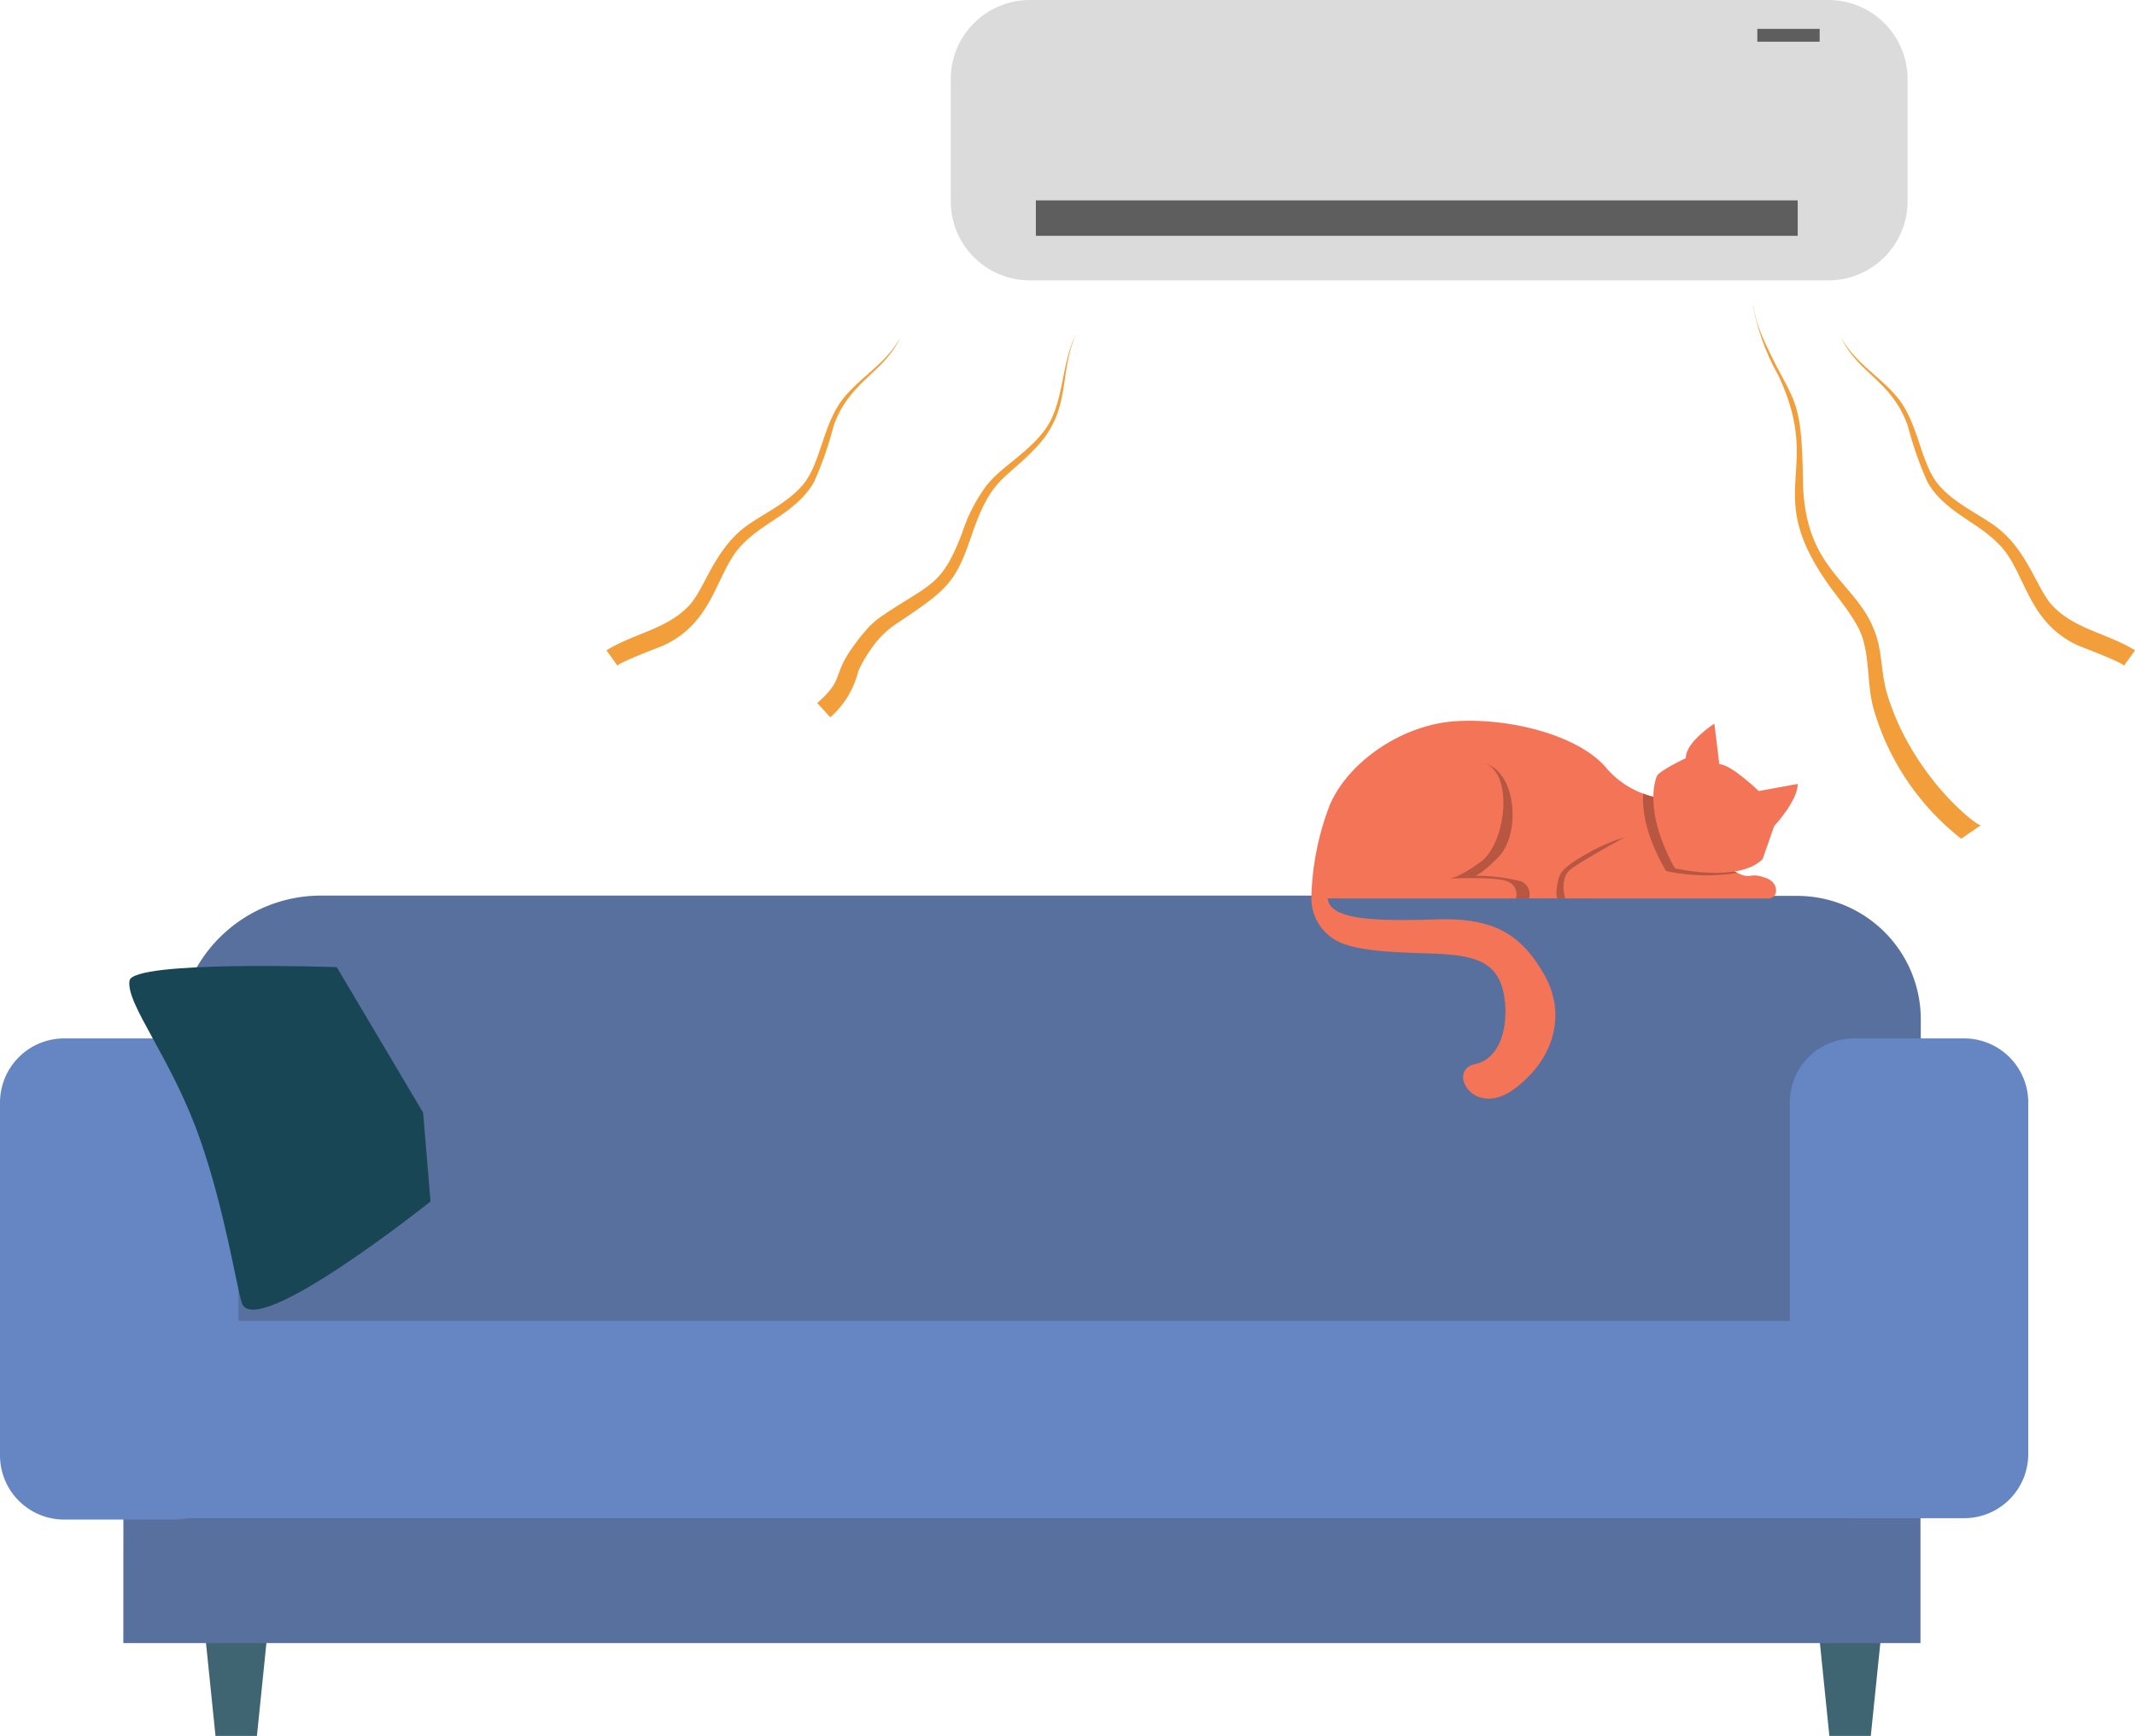
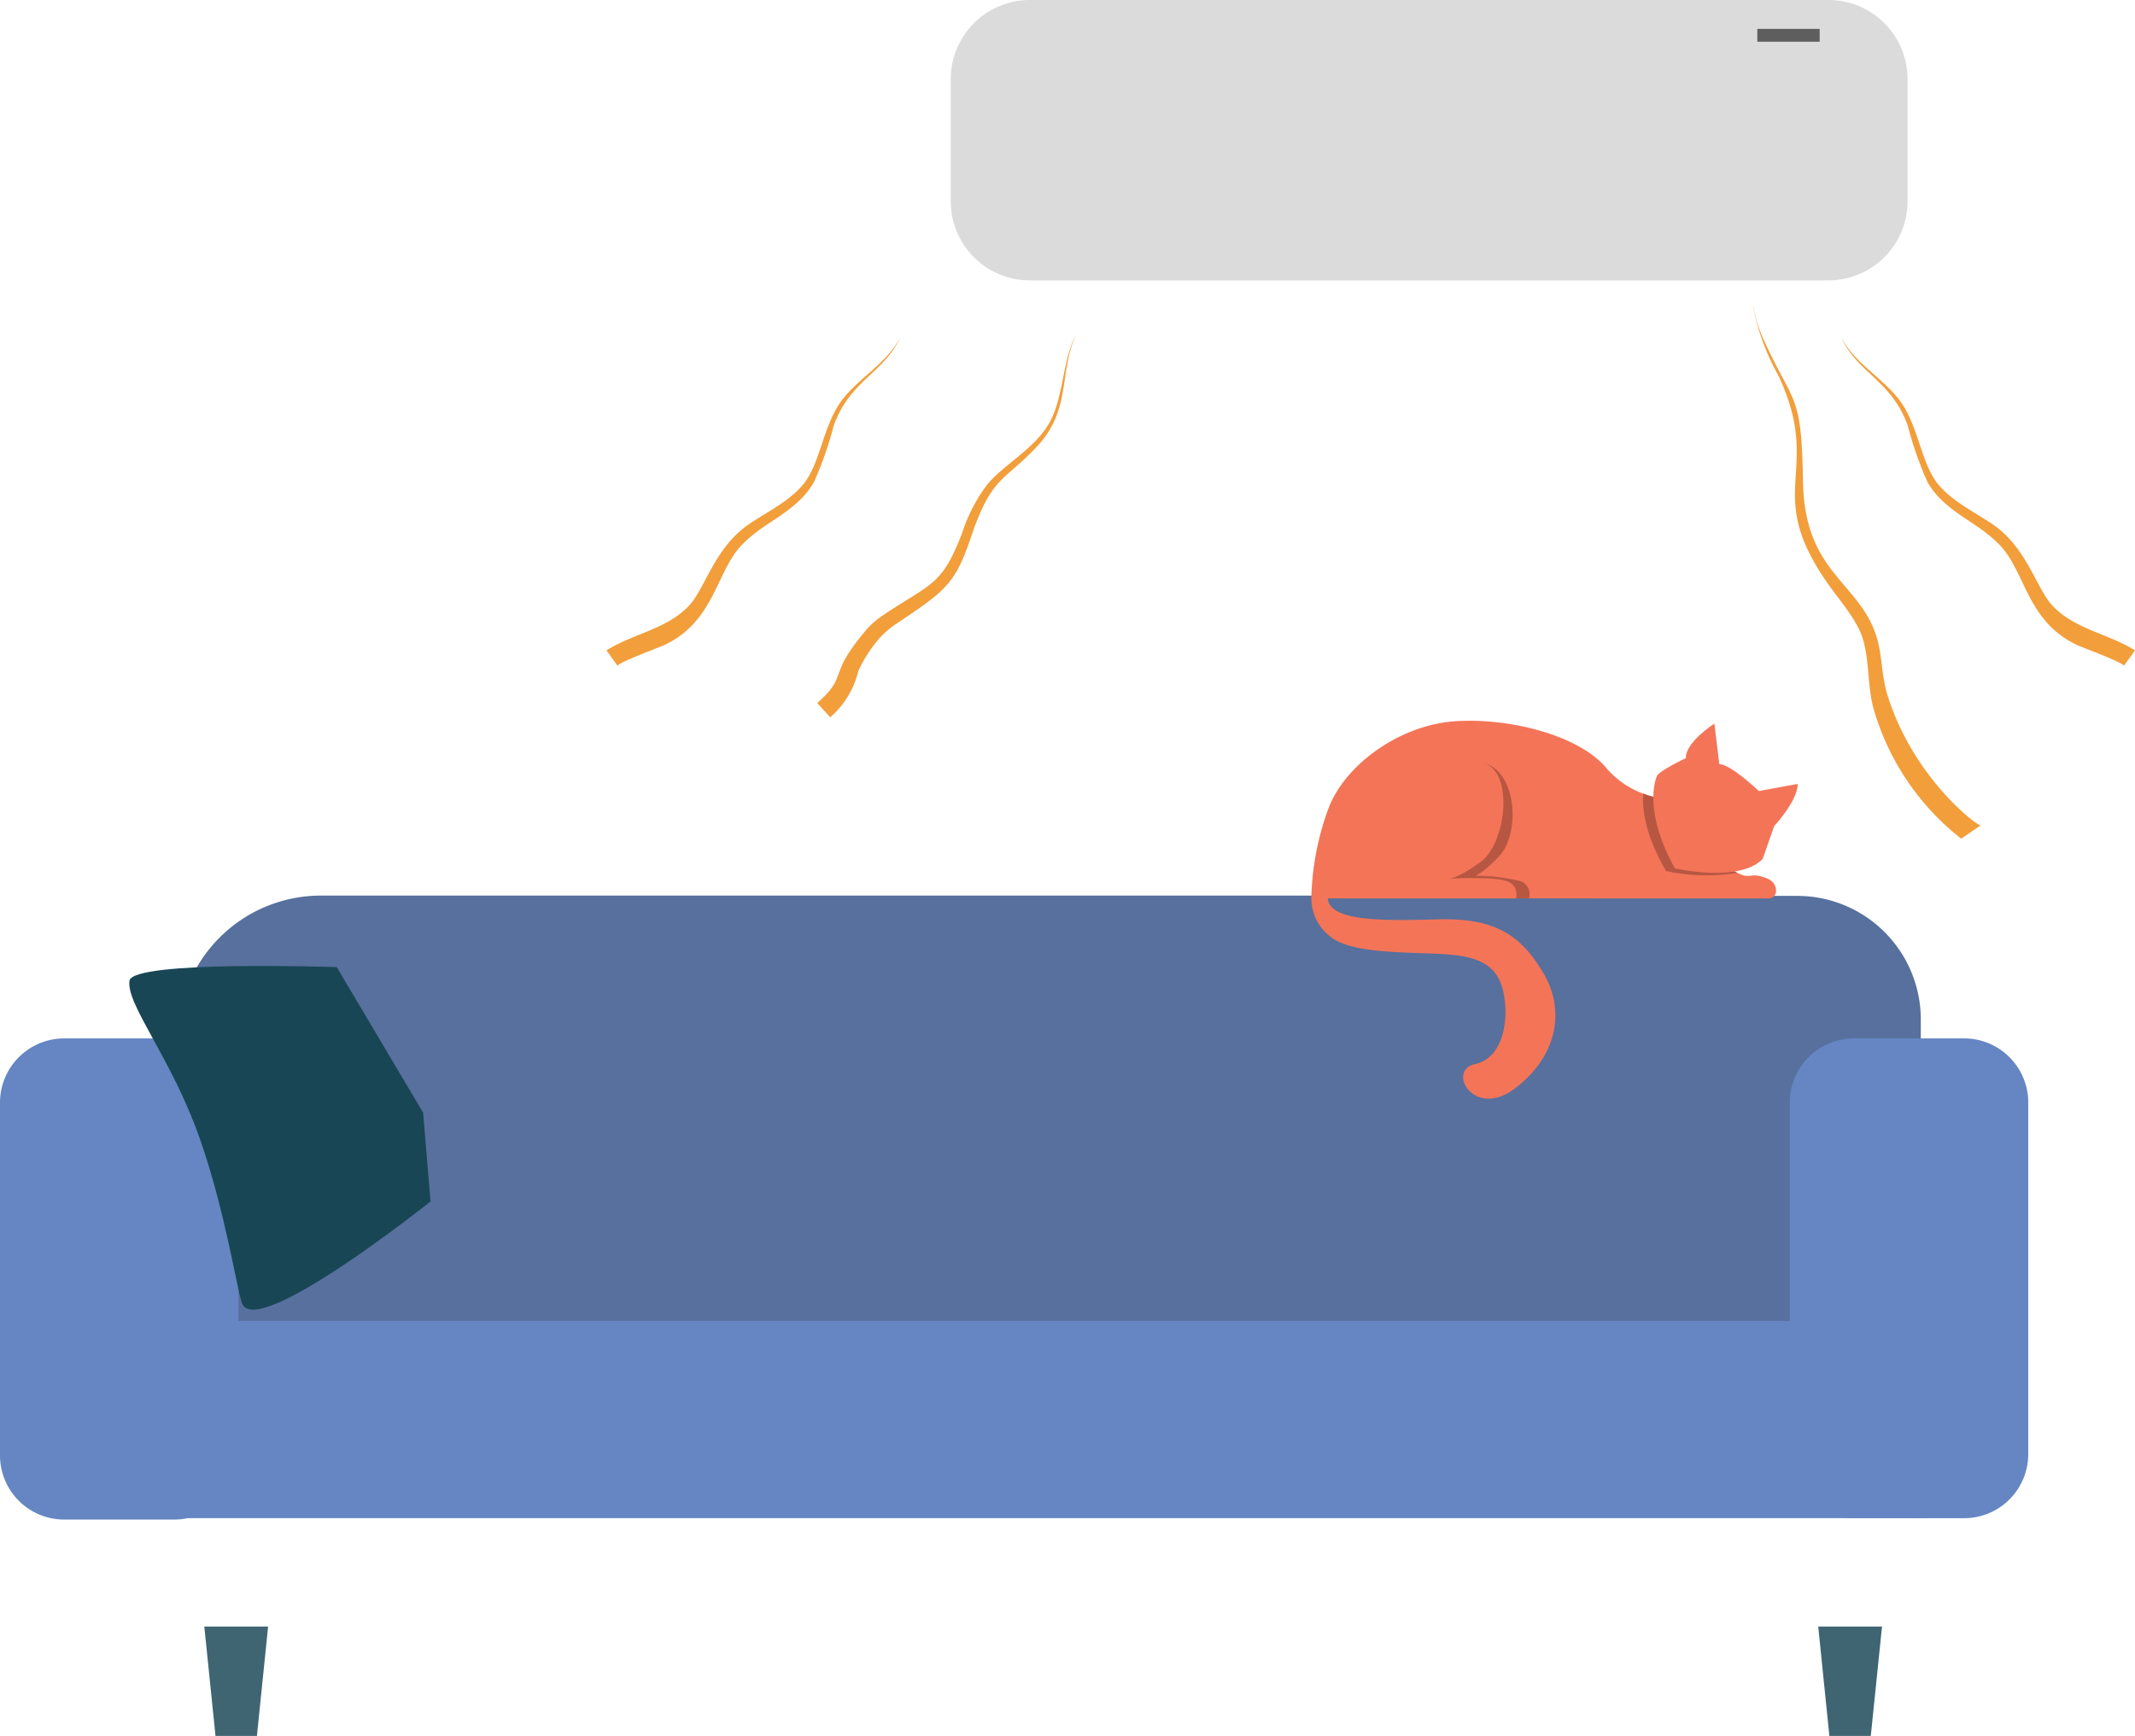
<svg xmlns="http://www.w3.org/2000/svg" width="196.271" height="159.605" viewBox="0 0 196.271 159.605">
  <defs>
    <clipPath id="clip-path">
      <rect id="Rectangle_14295" data-name="Rectangle 14295" width="186.457" height="77.264" fill="none" />
    </clipPath>
  </defs>
  <g id="Group_75703" data-name="Group 75703" transform="translate(-14.855 -13)">
    <g id="Group_75707" data-name="Group 75707">
      <g id="Group_75701" data-name="Group 75701" transform="translate(14.855)">
        <g id="Group_75708" data-name="Group 75708" transform="translate(0 12.999)">
          <path id="Path_362023" data-name="Path 362023" d="M223.75,25.781H150.342a7.277,7.277,0,0,1-7.277-7.277V7.276A7.277,7.277,0,0,1,150.342,0H223.75a7.277,7.277,0,0,1,7.277,7.277V18.5a7.277,7.277,0,0,1-7.277,7.277" transform="translate(-55.663 0.001)" fill="#dbdbdb" />
          <g id="Group_75699" data-name="Group 75699" transform="translate(0 82.341)" opacity="0.83">
            <g id="Group_75698" data-name="Group 75698">
              <g id="Group_75697" data-name="Group 75697" clip-path="url(#clip-path)">
                <path id="Path_362024" data-name="Path 362024" d="M35.58,275.445H31.773l-1.029-10.061h5.865Z" transform="translate(-11.962 -198.181)" fill="#184655" />
                <path id="Path_362025" data-name="Path 362025" d="M278.432,275.445h-3.807L273.6,265.384h5.865Z" transform="translate(-106.45 -198.181)" fill="#184655" />
                <path id="Path_362026" data-name="Path 362026" d="M166.577,155.426h59.03a11.363,11.363,0,0,1,11.363,11.363v23.275H155.214V166.789a11.364,11.364,0,0,1,11.363-11.363" transform="translate(-60.39 -155.398)" fill="#355389" />
                <path id="Path_362027" data-name="Path 362027" d="M39.907,155.381h126a13.175,13.175,0,0,1,13.175,13.175V197.33H26.732V168.556a13.175,13.175,0,0,1,13.175-13.175" transform="translate(-10.401 -155.381)" fill="#355389" />
-                 <path id="Path_362028" data-name="Path 362028" d="M183.772,220.425l-165.2,0-.011,28.989H183.772Z" transform="translate(-7.223 -180.687)" fill="#355389" />
                <path id="Path_362029" data-name="Path 362029" d="M16.021,221.112H5.9a5.9,5.9,0,0,1-5.9-5.9V182.776a5.9,5.9,0,0,1,5.9-5.9h10.12a5.9,5.9,0,0,1,5.9,5.9v32.435a5.9,5.9,0,0,1-5.9,5.9" transform="translate(0 -163.744)" fill="#466eb6" />
                <path id="Path_362030" data-name="Path 362030" d="M285.351,220.985H275.214a5.893,5.893,0,0,1-5.892-5.893V182.768a5.893,5.893,0,0,1,5.892-5.893h10.137a5.893,5.893,0,0,1,5.893,5.893v32.325a5.893,5.893,0,0,1-5.893,5.893" transform="translate(-104.787 -163.744)" fill="#466eb6" />
                <path id="Path_362031" data-name="Path 362031" d="M179.89,237.514H15.518a6.1,6.1,0,0,1-6.1-6.1v-5.936a6.1,6.1,0,0,1,6.1-6.1H179.89a6.1,6.1,0,0,1,6.1,6.1v5.936a6.1,6.1,0,0,1-6.1,6.1" transform="translate(-3.663 -180.278)" fill="#466eb6" />
              </g>
            </g>
          </g>
          <path id="Path_362032" data-name="Path 362032" d="M46.467,179.462l-7.939-13.382s-18.761-.651-19.053,1.247c-.334,2.175,3.859,7.087,6.464,14.516,2.29,6.53,3.326,13.387,3.856,15.084,1.134,3.629,17.352-9.3,17.352-9.3Z" transform="translate(-7.57 -77.161)" fill="#184655" />
          <rect id="Rectangle_14296" data-name="Rectangle 14296" width="5.73" height="1.18" transform="translate(161.552 2.655)" fill="#5e5e5e" />
-           <rect id="Rectangle_14297" data-name="Rectangle 14297" width="70.036" height="3.258" transform="translate(95.228 18.424)" fill="#5e5e5e" />
          <path id="Path_362033" data-name="Path 362033" d="M229.69,136.217a8.184,8.184,0,0,1-5.368-2.949c-2.571-2.873-8.7-4.461-13.686-4.159s-9.981,3.78-11.644,7.788a25.284,25.284,0,0,0-1.664,8.506h41.748a.715.715,0,0,0,.678-.952,1.768,1.768,0,0,0-2.1-1.1c-2.42.252-7.965-7.133-7.965-7.133" transform="translate(-76.776 -62.804)" fill="#f47458" />
          <path id="Path_362034" data-name="Path 362034" d="M208.172,139.663s3.629-4.612,7.007-4.31,3.881,6.478,1.739,8.67c-2.092,2.142-2.444,1.739-2.444,1.739a17.424,17.424,0,0,1,4.486.5,1.28,1.28,0,0,1,.748,1.575l-16.274-.012a26.523,26.523,0,0,1,4.738-8.166" transform="translate(-79.151 -65.242)" fill="#b75742" />
-           <path id="Path_362035" data-name="Path 362035" d="M243.321,148.056l-2.306-1.673a15.52,15.52,0,0,0-4.045,1.673c-2.344,1.323-2.5,1.777-2.684,2.835s.024,1.248.024,1.248h3.761Z" transform="translate(-91.125 -69.539)" fill="#b75742" />
          <path id="Path_362036" data-name="Path 362036" d="M240.472,146.7s-3.327,1.814-4.487,2.672-.551,2.708-.551,2.708l18.695.006a.681.681,0,0,0,.683-.682c0-.66-.442-1.537-2.848-1.376-3.78.252-6.452-1.109-6.3-1.916s-3.125-2.772-5.192-1.411" transform="translate(-91.54 -69.481)" fill="#f47458" />
          <path id="Path_362037" data-name="Path 362037" d="M197.327,155.216a4.447,4.447,0,0,0,1.852,3.592c2,1.55,7.41,1.323,10.548,1.55s4.725,1.059,5.255,3.478.038,6.049-2.609,6.616-.113,5.066,3.629,2.268,4.8-6.957,2.684-10.586-4.575-5.142-9.792-4.99-9.9.152-10.056-1.928-1.512,0-1.512,0" transform="translate(-76.775 -72.616)" fill="#f47458" />
          <path id="Path_362038" data-name="Path 362038" d="M206.2,139.649s4.732-4.7,8.109-4.4,2.628,7.423.208,9.186S211.388,146,211.388,146s4.486-.252,5.595.252a1.267,1.267,0,0,1,.76,1.552l-16.28,0a26.466,26.466,0,0,1,4.733-8.153" transform="translate(-78.384 -65.203)" fill="#f47458" />
          <path id="Path_362039" data-name="Path 362039" d="M255.907,147.318c-2.687-1.359-6.8-6.837-6.8-6.837a6.1,6.1,0,0,1-1.857-.449c-.1,1.43.177,3.817,2.105,7.122a17.771,17.771,0,0,0,6.552.164" transform="translate(-96.192 -67.068)" fill="#b75742" />
          <path id="Path_362040" data-name="Path 362040" d="M254.4,129.5s-2.672,1.714-2.621,3.176c0,0-2.47,1.16-2.671,1.664s-1.16,3.377,1.663,8.469c0,0,5.9,1.361,8.065-.857l1.059-3.024s2.168-2.319,2.168-3.882l-3.579.656s-2.571-2.47-3.629-2.47Z" transform="translate(-96.798 -62.972)" fill="#f47458" />
          <path id="Path_362041" data-name="Path 362041" d="M124.173,85.672a8.151,8.151,0,0,0,2.578-4.247,12.582,12.582,0,0,1,1.974-3.052,8.66,8.66,0,0,1,1.321-1.161c4.794-3.217,5.581-3.727,7.091-8.177,1.9-5.589,3-4.991,6.093-8.312,3.045-3.294,2-6.539,3.43-10.02l-.015-.007c-1.123,2.444-1.03,5.288-2.184,7.641-1.365,2.68-4.543,4.16-6.01,6.145a15.212,15.212,0,0,0-2.154,4.249c-1.817,4.719-2.728,4.579-6.873,7.29l-.575.392a7.909,7.909,0,0,0-1.172,1.006l-.174.192c-3.553,4.2-1.759,4.08-4.064,6.332l-.458.42Z" transform="translate(-47.849 -19.724)" fill="#f29e3b" />
          <path id="Path_362042" data-name="Path 362042" d="M284.731,93.8c-.229.157-6.25-4.361-8.6-12.046-.519-1.7-.459-3.555-.959-5.212-1.549-5.146-6.668-5.863-6.784-14.4-.124-8.176-.874-6.98-3.559-12.868a12.531,12.531,0,0,1-1.007-3.2l-.021,0a20.573,20.573,0,0,0,2.3,6.323c4.263,9.031-1.6,10.537,4.712,19.388.98,1.369,2.463,3.071,3.019,4.7.7,2.062.44,4.557,1.079,6.716a23.373,23.373,0,0,0,8.023,11.834l1.8-1.235" transform="translate(-102.639 -17.924)" fill="#f29e3b" />
          <path id="Path_362043" data-name="Path 362043" d="M304.1,79.619c-2.534-1.575-5.538-1.928-7.6-4.122-1.473-1.566-2.332-5.33-5.515-7.487-1.643-1.113-3.48-1.975-4.827-3.476-1.748-1.916-1.88-5.532-3.763-7.993-1.58-2.016-4-3.294-5.237-5.581l-.015.007c1.577,3.238,4.6,3.876,6.075,8.017a32.517,32.517,0,0,0,1.811,5.176,7.6,7.6,0,0,0,1.478,1.816c1.724,1.577,3.445,2.21,5.133,3.937,2.413,2.469,2.5,7.121,7.261,9.274.217.1,4.333,1.638,4.167,1.868l1.034-1.436" transform="translate(-107.829 -19.826)" fill="#f29e3b" />
          <path id="Path_362044" data-name="Path 362044" d="M277.14,79.619c2.534-1.575,5.538-1.928,7.6-4.122,1.473-1.566,2.332-5.33,5.515-7.487,1.643-1.113,3.48-1.975,4.827-3.476,1.748-1.916,1.88-5.532,3.763-7.993,1.58-2.016,4-3.294,5.237-5.581l.015.007c-1.577,3.238-4.6,3.876-6.075,8.017a32.516,32.516,0,0,1-1.811,5.176,7.6,7.6,0,0,1-1.478,1.816c-1.724,1.577-3.445,2.21-5.133,3.937-2.413,2.469-2.5,7.121-7.261,9.274-.217.1-4.333,1.638-4.167,1.868l-1.034-1.436" transform="translate(-221.387 -19.826)" fill="#f29e3b" />
        </g>
      </g>
    </g>
  </g>
</svg>